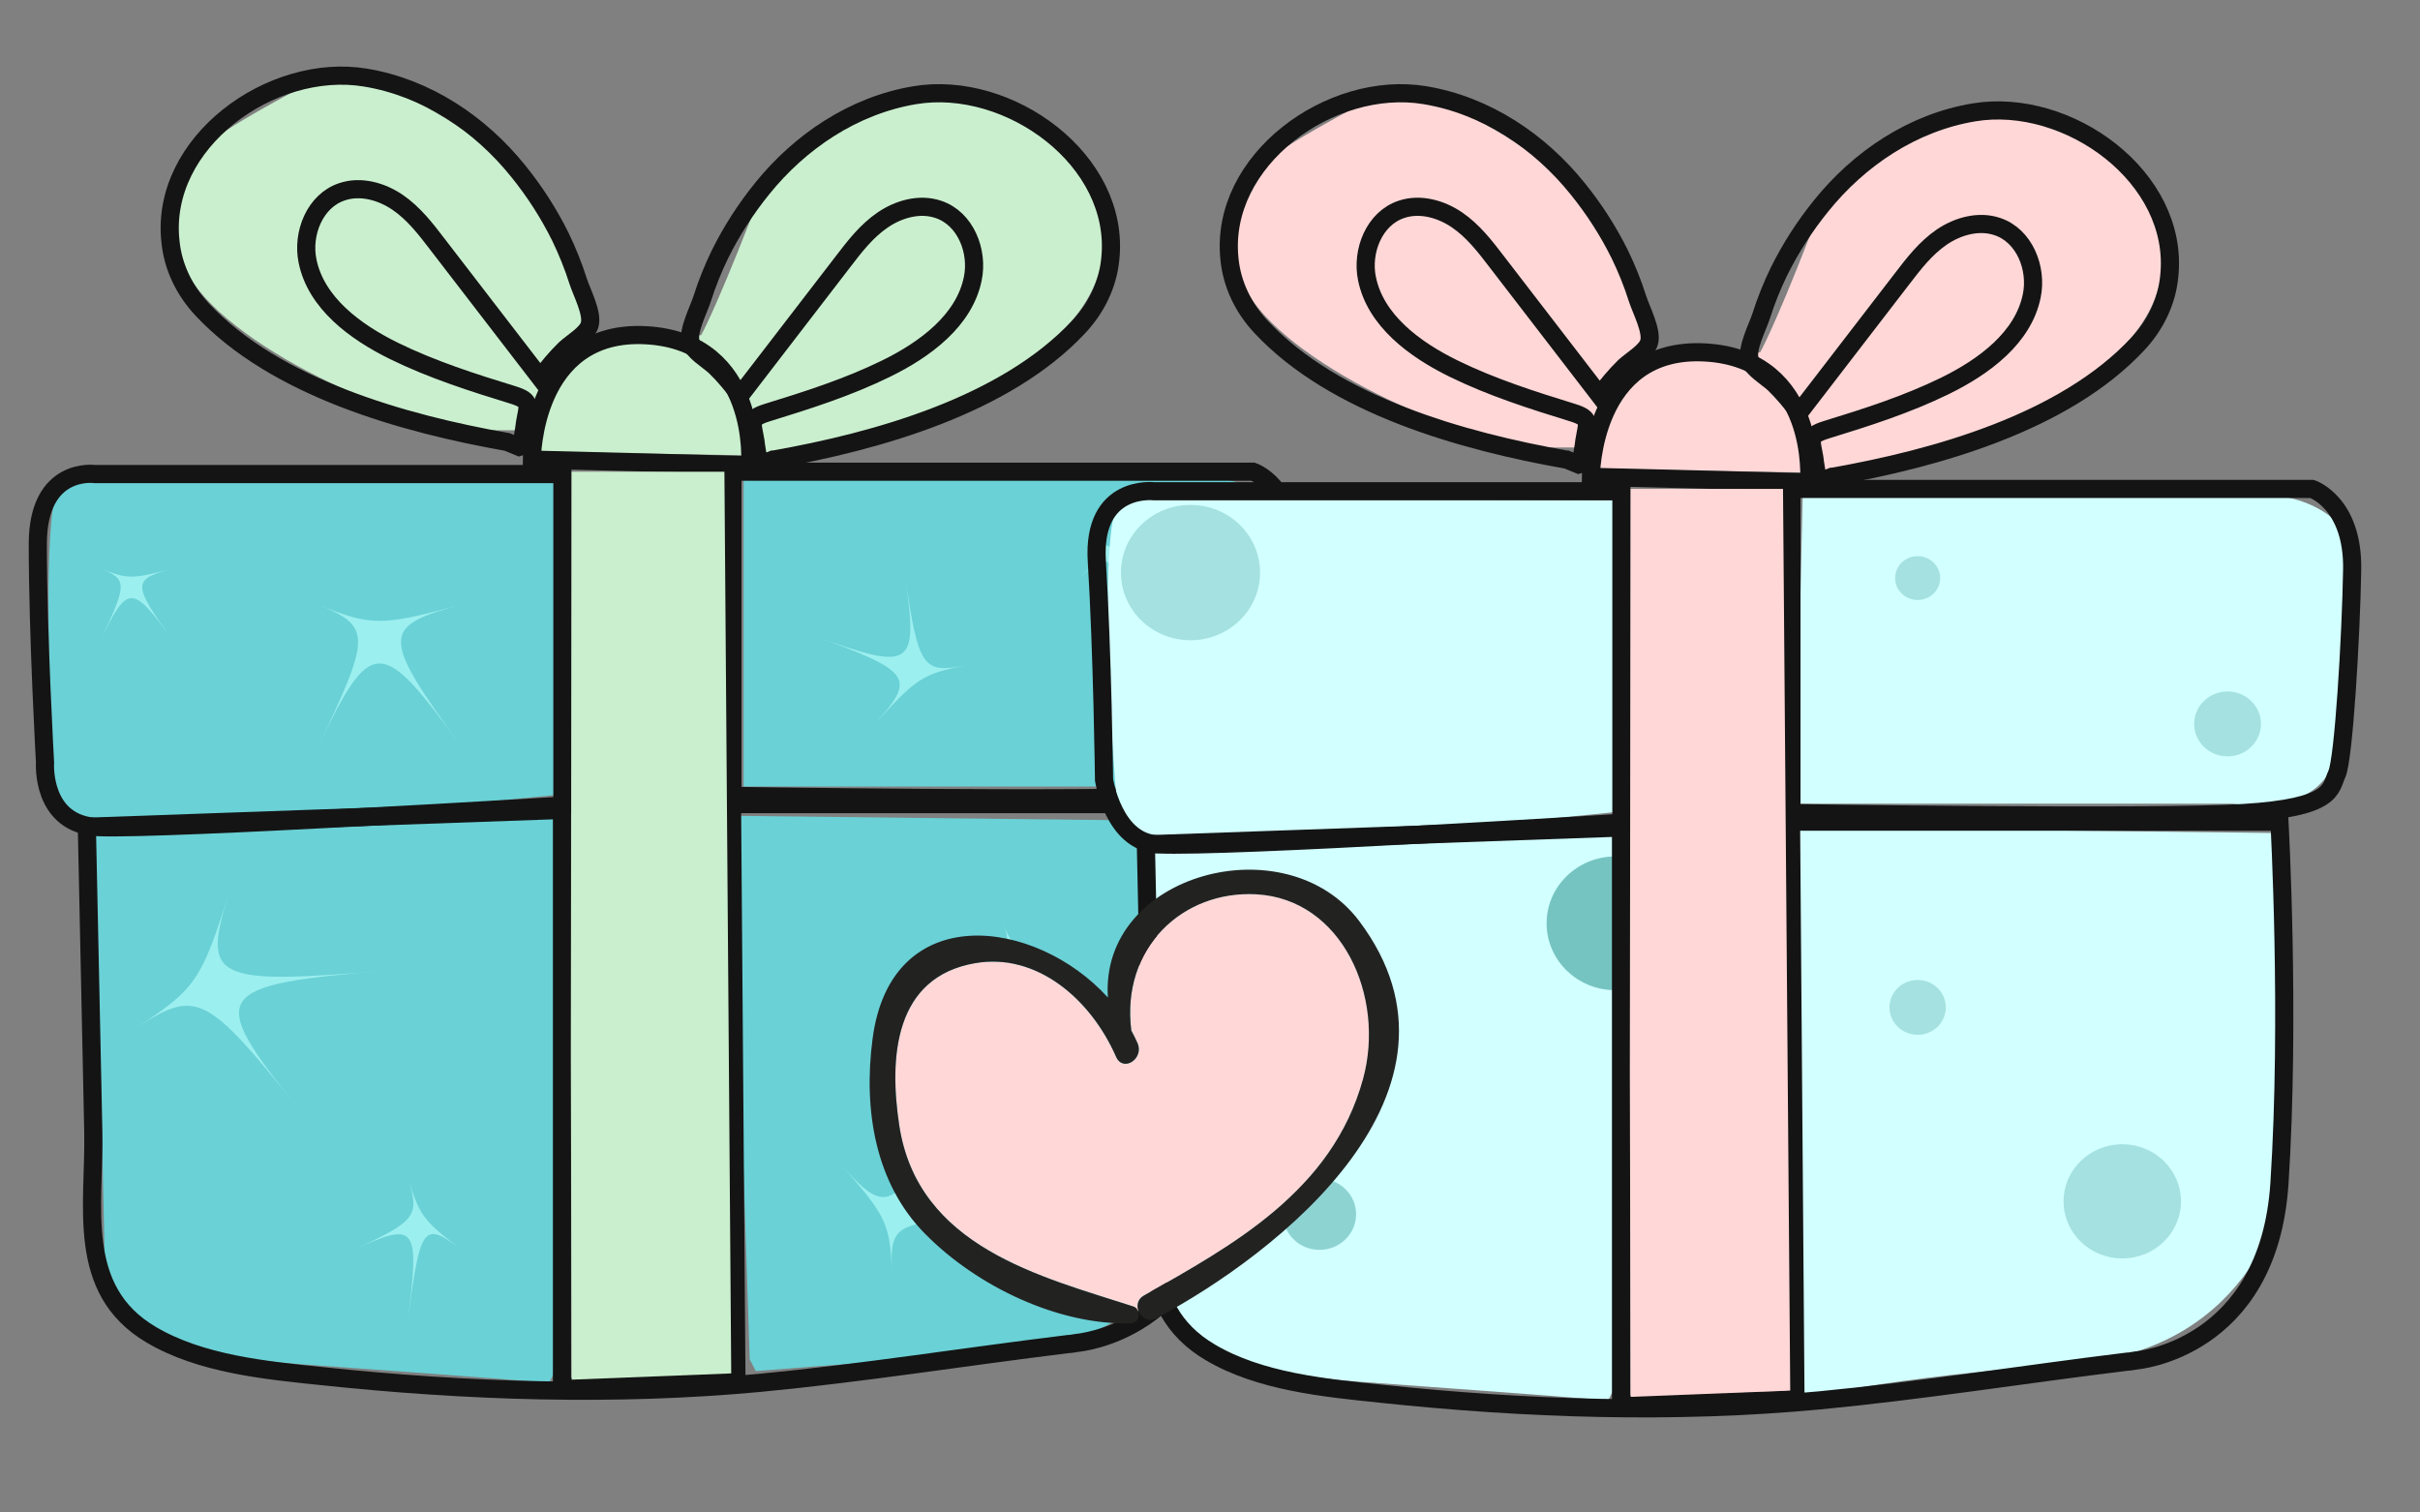
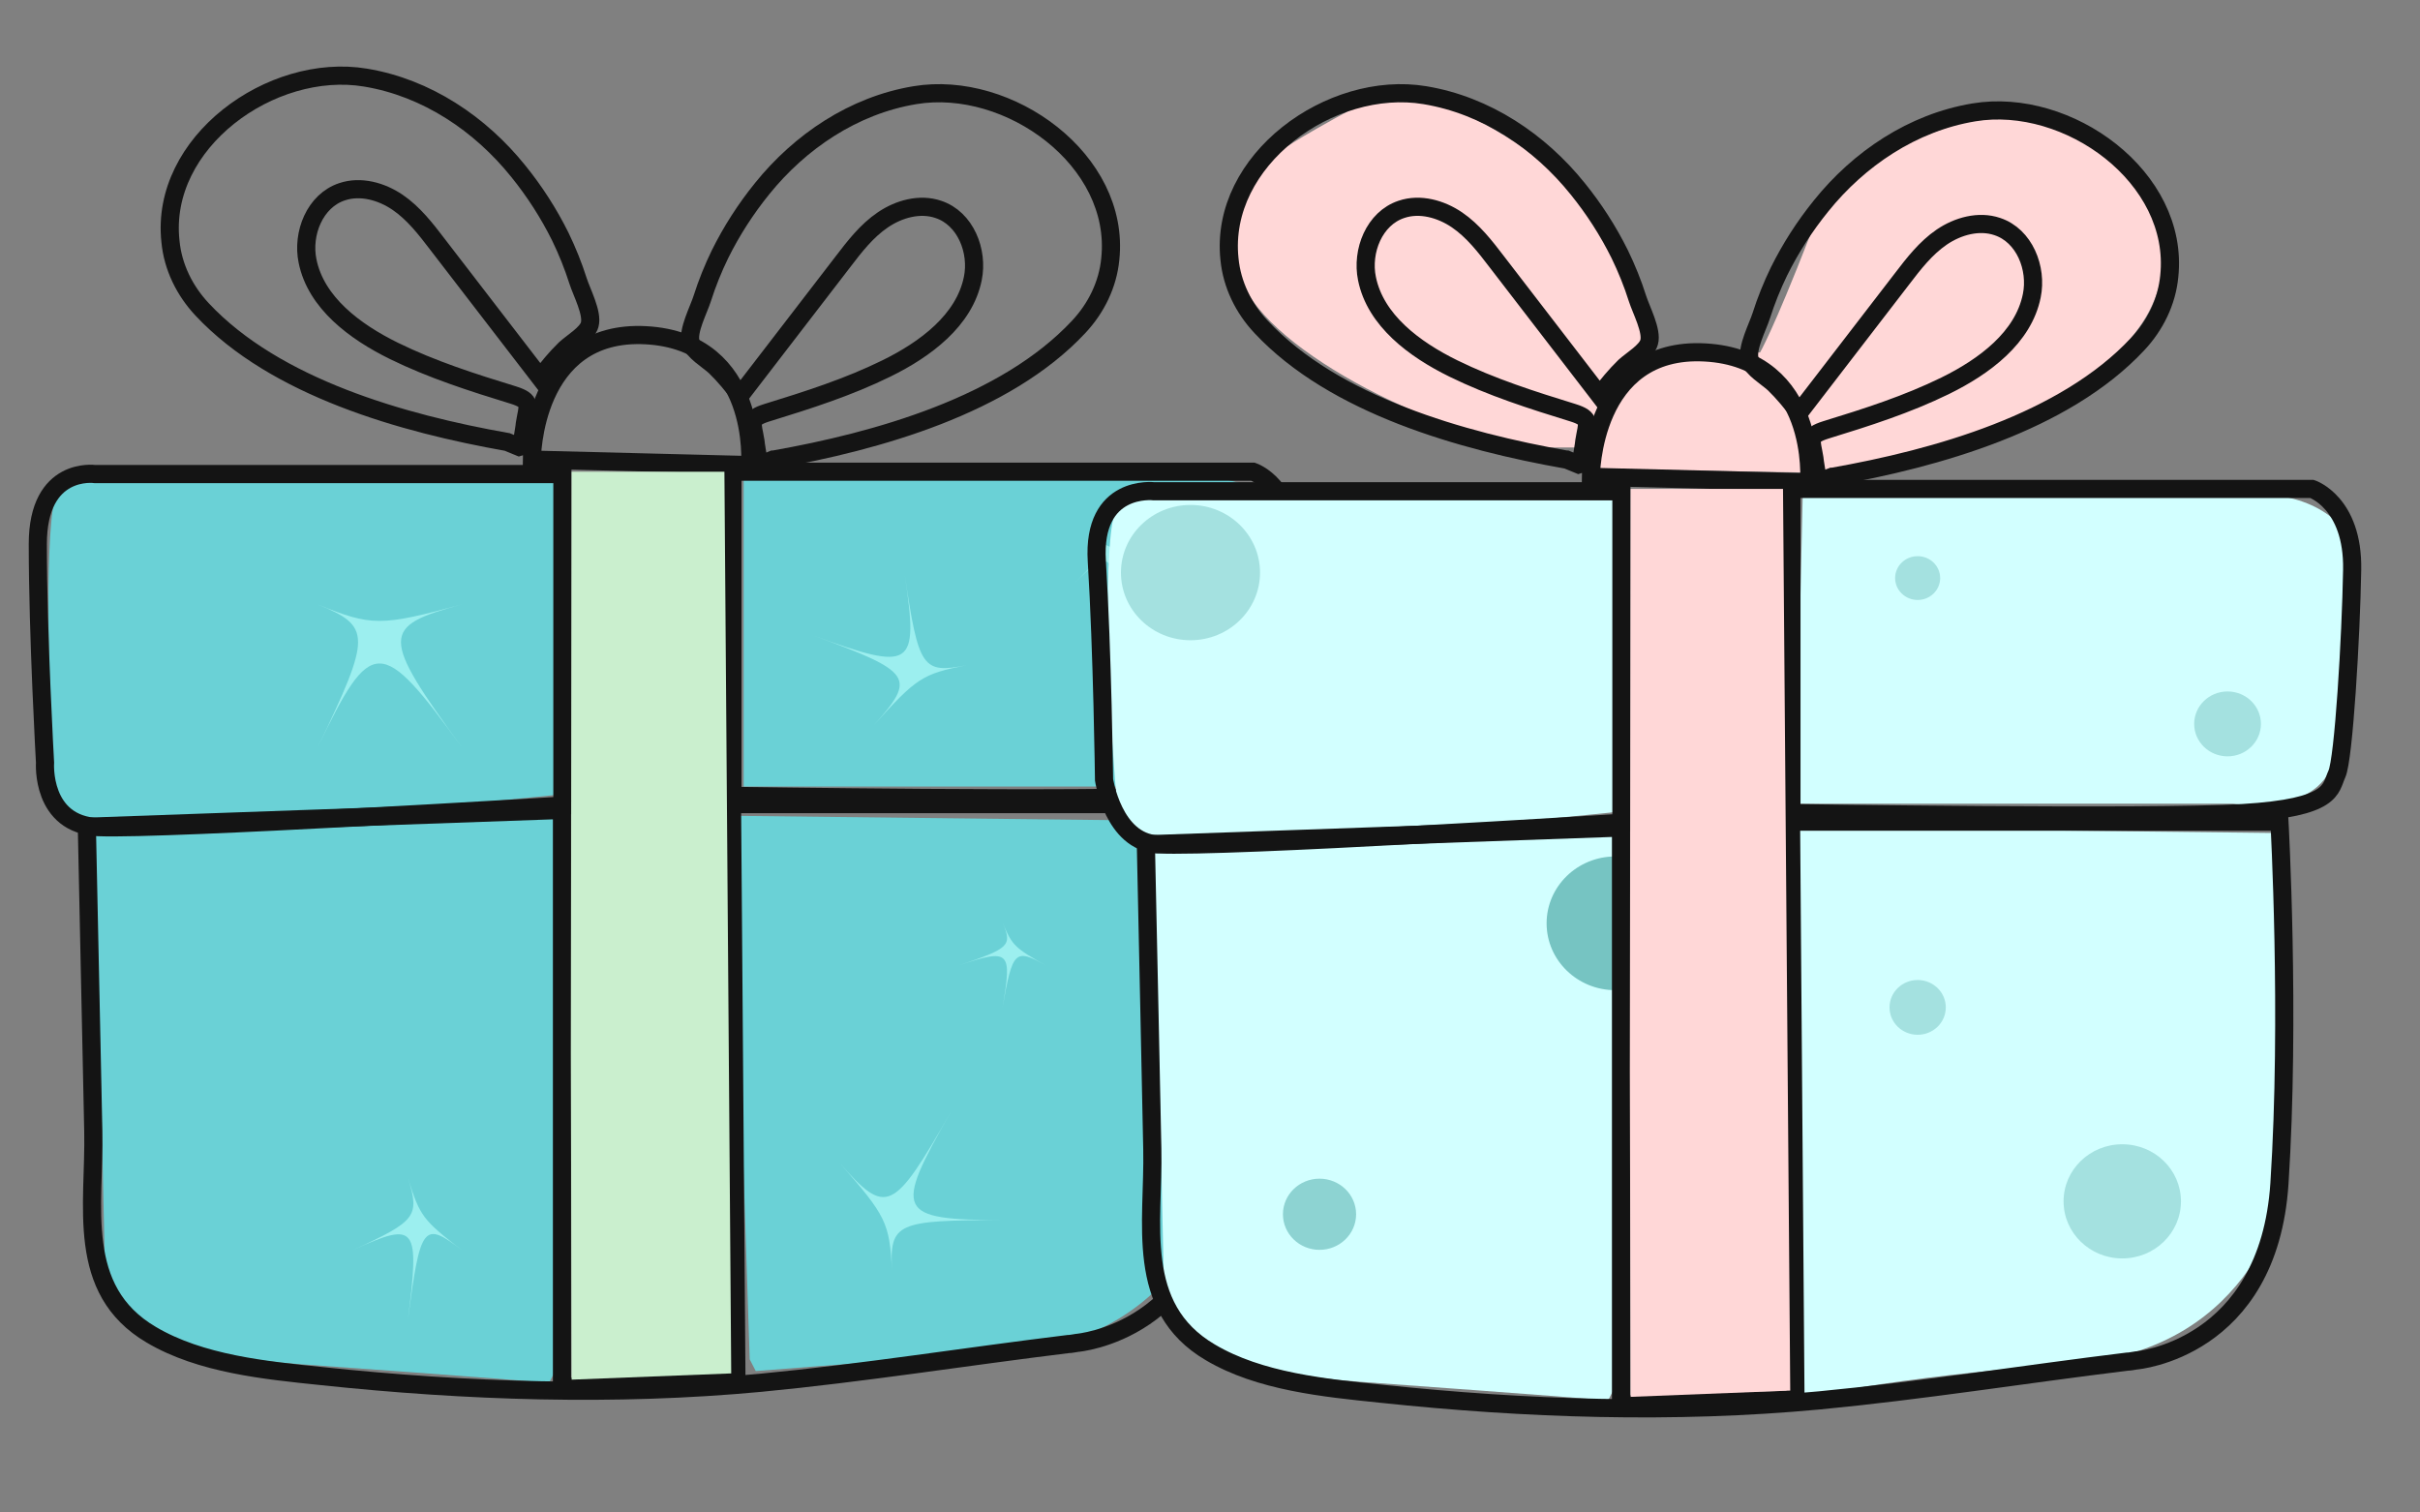
<svg xmlns="http://www.w3.org/2000/svg" width="64" height="40" viewBox="0 0 64 40" fill="none">
  <rect x="0" y="0" width="64" height="40" fill="#808080" stroke="none" />
  <g clip-path="url(#clip0_6282_673)">
-     <path d="M5.837 3.561C5.837 3.561 3.987 5.195 4.912 7.139C5.837 9.083 10.653 11.328 12.992 11.379H13.725L14.31 11.948L19.668 12.041L21.124 11.845C21.124 11.845 28.842 10.479 29.182 6.602C29.522 2.724 24.409 2.434 24.069 2.693C23.728 2.951 20.784 3.406 19.838 5.836C18.881 8.277 18.541 8.866 18.541 8.866H15.607C15.607 8.866 14.427 4.751 12.864 3.892C12.864 3.892 9.781 1.338 7.931 2.331C6.082 3.324 5.837 3.561 5.837 3.561Z" fill="#CAEFCE" />
    <path d="M2.52 22.155L2.775 33.519C2.775 33.519 2.955 35.722 7.877 36.074C12.799 36.425 14.521 36.57 14.521 36.57L14.681 36.26V21.586L2.52 22.031" fill="#6AD1D6" />
    <path d="M31.988 21.844L32.254 31.058C32.254 31.058 31.553 35.401 26.631 35.763C21.719 36.115 19.987 36.26 19.987 36.26L19.827 35.949L19.359 21.575L31.978 21.72" fill="#6AD1D6" />
    <path d="M19.667 20.8H31.052C31.052 20.8 33.604 21.224 33.774 19.311C33.944 17.398 34.093 13.726 34.093 13.726C34.093 13.726 33.529 12.589 31.541 12.61C29.553 12.63 19.667 12.61 19.667 12.61V20.8Z" fill="#6AD1D6" />
    <path d="M1.361 21.027L1.308 17.832C1.308 17.832 1.159 13.251 1.563 12.951C1.967 12.651 3.402 12.703 3.402 12.703L14.66 12.775V21.027C14.66 21.027 2.658 22.279 1.68 21.606L1.351 21.027H1.361Z" fill="#6AD1D6" />
-     <path d="M4.57 16.931C3.492 15.448 3.376 15.448 2.657 16.931C3.364 15.448 3.376 15.321 2.657 15.034C3.376 15.321 3.492 15.321 4.57 15.034C3.492 15.321 3.492 15.448 4.57 16.931Z" fill="#9CEFEF" />
    <path d="M12.223 19.777C10.065 16.804 9.827 16.804 8.396 19.777C9.827 16.804 9.827 16.567 8.396 15.982C9.827 16.567 10.065 16.567 12.223 15.982C10.065 16.567 10.065 16.804 12.223 19.777Z" fill="#9CEFEF" />
-     <path d="M10.309 25.661C5.604 26.043 5.444 26.275 7.852 29.265C5.46 26.289 5.187 26.152 3.613 27.176C5.171 26.152 5.331 25.934 6.07 23.572C5.331 25.92 5.604 26.057 10.309 25.661Z" fill="#9CEFEF" />
    <path d="M25.142 29.414C23.622 32.071 23.707 32.258 26.524 32.268C23.707 32.268 23.526 32.34 23.59 33.612C23.526 32.34 23.441 32.164 22.208 30.758C23.441 32.164 23.622 32.071 25.142 29.414Z" fill="#9CEFEF" />
    <path d="M10.781 34.957C11.101 32.415 11.021 32.292 9.353 33.051C11.008 32.292 11.101 32.168 10.794 31.162C11.101 32.168 11.194 32.274 12.222 33.068C11.194 32.274 11.114 32.398 10.781 34.957Z" fill="#9CEFEF" />
    <path d="M26.513 26.642C26.769 25.153 26.705 25.081 25.376 25.525C26.694 25.081 26.769 25.008 26.524 24.419C26.769 25.008 26.843 25.07 27.662 25.536C26.843 25.07 26.779 25.143 26.513 26.642Z" fill="#9CEFEF" />
    <path d="M21.485 16.798C24.143 17.77 24.292 17.667 23.93 15.216C24.292 17.667 24.398 17.822 25.557 17.594C24.398 17.822 24.239 17.925 23.112 19.176C24.239 17.915 24.143 17.77 21.485 16.798Z" fill="#9CEFEF" />
    <path d="M29.735 15.857C29.352 14.606 29.267 14.575 28.427 15.412C29.267 14.575 29.299 14.492 28.884 14.14C29.309 14.502 29.384 14.523 30.192 14.585C29.384 14.533 29.352 14.616 29.735 15.857Z" fill="#9CEFEF" />
    <path d="M14.873 12.537H2.51C2.51 12.537 1 12.32 1 14.388C1 16.808 1.191 20.169 1.191 20.169C1.191 20.169 1.074 21.813 2.605 21.875C4.412 21.948 14.873 21.306 14.873 21.306V12.548V12.537Z" stroke="#141414" stroke-width="0.48" stroke-miterlimit="10" />
    <path d="M19.37 12.475H33.137C33.137 12.475 34.232 12.837 34.2 14.616C34.168 16.394 33.977 19.621 33.796 20.014C33.615 20.407 33.721 20.903 31.308 21.048C28.895 21.193 19.37 21.048 19.37 21.048V12.475Z" stroke="#141414" stroke-width="0.48" stroke-miterlimit="10" />
    <path d="M14.065 12.155C14.065 12.155 14.065 8.701 17.084 8.866C20.104 9.032 19.838 12.3 19.838 12.3L14.065 12.155Z" stroke="#141414" stroke-width="0.48" stroke-miterlimit="10" />
    <path d="M13.416 11.689C10.663 11.203 7.282 10.252 5.347 8.184C4.88 7.687 4.571 7.057 4.508 6.384C4.221 3.768 7.176 1.638 9.664 2.052C11.29 2.32 12.704 3.282 13.703 4.523C14.139 5.061 14.511 5.64 14.819 6.26C15 6.633 15.159 7.026 15.287 7.429C15.383 7.729 15.68 8.287 15.595 8.587C15.532 8.825 15.138 9.052 14.947 9.228C14.702 9.466 14.49 9.725 14.288 9.993C13.384 8.815 12.47 7.636 11.566 6.457C11.258 6.054 10.939 5.64 10.514 5.35C10.089 5.061 9.536 4.906 9.047 5.071C8.324 5.309 7.984 6.178 8.133 6.902C8.356 8.008 9.387 8.773 10.418 9.28C11.428 9.776 12.502 10.118 13.576 10.448C14.075 10.604 13.958 10.728 13.884 11.183C13.884 11.224 13.788 11.834 13.767 11.834L13.416 11.689Z" stroke="#141414" stroke-width="0.48" stroke-miterlimit="10" />
    <path d="M20.454 12.155C23.207 11.669 26.588 10.717 28.523 8.649C28.99 8.153 29.299 7.522 29.363 6.85C29.639 4.234 26.683 2.103 24.196 2.517C22.57 2.786 21.156 3.748 20.156 4.988C19.721 5.526 19.348 6.105 19.04 6.726C18.859 7.098 18.7 7.491 18.572 7.894C18.477 8.194 18.179 8.753 18.264 9.052C18.328 9.29 18.721 9.518 18.913 9.694C19.157 9.931 19.37 10.19 19.572 10.459C20.475 9.28 21.39 8.101 22.293 6.922C22.601 6.519 22.92 6.105 23.346 5.816C23.771 5.526 24.324 5.371 24.813 5.537C25.535 5.774 25.876 6.643 25.727 7.367C25.504 8.473 24.472 9.239 23.441 9.745C22.431 10.242 21.358 10.583 20.284 10.914C19.784 11.069 19.901 11.193 19.976 11.648C19.976 11.689 20.071 12.3 20.093 12.3L20.443 12.155H20.454Z" stroke="#141414" stroke-width="0.48" stroke-miterlimit="10" />
    <path d="M2.297 21.865C2.329 23.364 2.361 24.864 2.392 26.363C2.414 27.552 2.446 28.742 2.467 29.921C2.509 31.865 1.978 34.109 3.998 35.298C5.305 36.073 7.017 36.239 8.516 36.394C12.332 36.797 16.255 36.932 20.114 36.57C22.824 36.311 25.535 35.877 28.246 35.546C28.32 35.546 28.405 35.525 28.48 35.515C28.48 35.515 31.988 35.236 32.275 30.831C32.562 26.425 32.275 21.265 32.275 21.265H19.359L19.476 36.549L14.862 36.684V21.42L2.286 21.865H2.297Z" stroke="#141414" stroke-width="0.48" stroke-miterlimit="10" />
    <path d="M15.118 12.475L15.097 27.873L15.118 36.487L19.338 36.322L19.158 12.475H15.118Z" fill="#CAEFCE" />
    <path d="M33.844 4.016C33.844 4.016 31.994 5.65 32.919 7.594C33.844 9.538 38.66 11.782 40.998 11.834H41.732L42.317 12.403L47.674 12.496L49.131 12.299C49.131 12.299 56.849 10.934 57.189 7.056C57.529 3.179 52.416 2.889 52.075 3.147C51.735 3.406 48.791 3.861 47.844 6.291C46.898 8.721 46.547 9.321 46.547 9.321H43.614C43.614 9.321 42.434 5.205 40.871 4.347C40.871 4.347 37.788 1.793 35.938 2.786C34.089 3.778 33.844 4.016 33.844 4.016Z" fill="#FFD7D7" />
    <path d="M30.527 22.619L30.782 33.984C30.782 33.984 30.963 36.187 35.885 36.538C40.797 36.89 42.529 37.035 42.529 37.035L42.689 36.725V22.051L30.527 22.495" fill="#D2FFFF" />
    <path d="M60.166 22.144L60.431 31.358C60.431 31.358 59.73 35.701 54.808 36.063C49.886 36.425 47.483 37.014 47.483 37.014V36.239L47.537 21.885L60.155 22.03" fill="#D2FFFF" />
    <path d="M47.483 21.255H59.06C59.06 21.255 61.611 21.678 61.782 19.765C61.952 17.852 62.1 14.181 62.1 14.181C62.1 14.181 61.537 13.044 59.549 13.065C57.561 13.085 47.675 13.065 47.675 13.065L47.494 21.255H47.483Z" fill="#D2FFFF" />
    <path d="M29.571 21.741L29.316 18.287C29.316 18.287 29.167 13.706 29.571 13.406C29.975 13.106 31.41 13.158 31.41 13.158L42.668 13.23V21.482C42.668 21.482 30.666 22.733 29.688 22.061L29.56 21.741H29.571Z" fill="#D2FFFF" />
    <path d="M42.88 12.992H30.517C30.517 12.992 28.88 12.796 29.007 14.843C29.156 17.253 29.198 20.624 29.198 20.624C29.198 20.624 29.443 22.268 30.612 22.33C32.409 22.423 42.88 21.761 42.88 21.761V13.002V12.992Z" stroke="#141414" stroke-width="0.48" stroke-miterlimit="10" />
    <path opacity="0.75" d="M34.896 33.054C35.43 33.054 35.864 32.632 35.864 32.113C35.864 31.593 35.43 31.172 34.896 31.172C34.362 31.172 33.929 31.593 33.929 32.113C33.929 32.632 34.362 33.054 34.896 33.054Z" fill="#76C4C2" />
    <path opacity="0.5" d="M31.484 16.932C32.499 16.932 33.323 16.131 33.323 15.143C33.323 14.155 32.499 13.354 31.484 13.354C30.468 13.354 29.645 14.155 29.645 15.143C29.645 16.131 30.468 16.932 31.484 16.932Z" fill="#76C4C2" />
    <path opacity="0.5" d="M56.126 33.281C56.983 33.281 57.678 32.605 57.678 31.771C57.678 30.937 56.983 30.262 56.126 30.262C55.269 30.262 54.574 30.937 54.574 31.771C54.574 32.605 55.269 33.281 56.126 33.281Z" fill="#76C4C2" />
    <path opacity="0.5" d="M50.715 15.867C51.043 15.867 51.31 15.607 51.31 15.288C51.31 14.968 51.043 14.709 50.715 14.709C50.386 14.709 50.119 14.968 50.119 15.288C50.119 15.607 50.386 15.867 50.715 15.867Z" fill="#76C4C2" />
    <path opacity="0.5" d="M58.91 20.003C59.398 20.003 59.793 19.619 59.793 19.145C59.793 18.671 59.398 18.287 58.91 18.287C58.423 18.287 58.028 18.671 58.028 19.145C58.028 19.619 58.423 20.003 58.91 20.003Z" fill="#76C4C2" />
    <path opacity="0.5" d="M50.715 27.366C51.126 27.366 51.459 27.042 51.459 26.642C51.459 26.242 51.126 25.918 50.715 25.918C50.304 25.918 49.971 26.242 49.971 26.642C49.971 27.042 50.304 27.366 50.715 27.366Z" fill="#76C4C2" />
    <path d="M42.72 26.187C43.724 26.187 44.538 25.395 44.538 24.419C44.538 23.442 43.724 22.65 42.72 22.65C41.716 22.65 40.902 23.442 40.902 24.419C40.902 25.395 41.716 26.187 42.72 26.187Z" fill="#76C4C2" />
    <path d="M47.377 12.93H61.143C61.143 12.93 62.238 13.292 62.206 15.071C62.175 16.849 61.983 20.076 61.802 20.469C61.622 20.862 61.728 21.358 59.315 21.503C56.902 21.648 47.377 21.503 47.377 21.503V12.93Z" stroke="#141414" stroke-width="0.48" stroke-miterlimit="10" />
    <path d="M42.072 12.61C42.072 12.61 42.072 9.156 45.091 9.321C48.11 9.487 47.845 12.754 47.845 12.754L42.072 12.61Z" stroke="#141414" stroke-width="0.48" stroke-miterlimit="10" />
    <path d="M41.423 12.155C38.67 11.668 35.29 10.717 33.355 8.649C32.887 8.153 32.579 7.522 32.515 6.85C32.239 4.233 35.194 2.103 37.682 2.517C39.308 2.786 40.722 3.747 41.721 4.988C42.157 5.526 42.529 6.105 42.837 6.725C43.018 7.098 43.178 7.491 43.305 7.894C43.401 8.194 43.699 8.752 43.613 9.052C43.55 9.29 43.156 9.518 42.965 9.693C42.721 9.931 42.508 10.19 42.306 10.459C41.402 9.28 40.488 8.101 39.584 6.922C39.276 6.519 38.957 6.105 38.532 5.815C38.107 5.526 37.554 5.371 37.065 5.536C36.342 5.774 36.002 6.643 36.151 7.367C36.374 8.473 37.405 9.238 38.436 9.745C39.446 10.241 40.52 10.583 41.594 10.914C42.093 11.069 41.976 11.193 41.902 11.648C41.902 11.689 41.806 12.299 41.785 12.299L41.434 12.155H41.423Z" stroke="#141414" stroke-width="0.48" stroke-miterlimit="10" />
    <path d="M48.461 12.609C51.214 12.123 54.594 11.172 56.529 9.104C56.997 8.607 57.305 7.977 57.369 7.305C57.645 4.688 54.69 2.558 52.203 2.972C50.576 3.241 49.162 4.202 48.163 5.443C47.727 5.981 47.355 6.56 47.047 7.18C46.866 7.553 46.707 7.946 46.579 8.349C46.483 8.649 46.186 9.207 46.271 9.507C46.334 9.745 46.728 9.972 46.919 10.148C47.164 10.386 47.376 10.645 47.578 10.914C48.482 9.735 49.396 8.556 50.3 7.377C50.608 6.974 50.927 6.56 51.352 6.27C51.777 5.981 52.33 5.826 52.819 5.991C53.542 6.229 53.882 7.098 53.733 7.822C53.51 8.928 52.479 9.693 51.448 10.2C50.438 10.696 49.364 11.038 48.291 11.368C47.791 11.524 47.908 11.648 47.982 12.103C47.982 12.144 48.078 12.754 48.099 12.754L48.45 12.609H48.461Z" stroke="#141414" stroke-width="0.48" stroke-miterlimit="10" />
    <path d="M30.304 22.33C30.336 23.83 30.368 25.329 30.4 26.828C30.421 28.018 30.453 29.207 30.474 30.386C30.517 32.33 29.985 34.574 32.005 35.763C33.313 36.539 35.024 36.704 36.523 36.859C40.34 37.263 44.262 37.397 48.121 37.035C50.832 36.776 53.543 36.342 56.254 36.011C56.328 36.011 56.413 35.99 56.487 35.98C56.487 35.98 59.996 35.701 60.283 31.296C60.57 26.89 60.283 21.73 60.283 21.73H47.366L47.483 37.014L42.87 37.149V21.886L30.294 22.33H30.304Z" stroke="#141414" stroke-width="0.48" stroke-miterlimit="10" />
    <path d="M43.125 12.93L43.103 28.328L43.125 36.942L47.345 36.776L47.154 12.93H43.125Z" fill="#FFD7D7" />
    <g clip-path="url(#clip1_6282_673)">
      <path d="M33.22 23.651C35.489 23.772 36.642 26.35 36.049 28.529C35.235 31.505 32.586 32.937 30.25 34.264C30.085 34.356 30.055 34.529 30.11 34.67L30.096 34.678C30.077 34.622 30.037 34.57 29.967 34.55C27.543 33.765 24.267 32.989 23.781 29.756C23.508 27.954 23.656 25.843 25.785 25.473C27.421 25.188 28.85 26.426 29.517 27.95C29.701 28.365 30.262 28.003 30.085 27.588C30.033 27.476 29.978 27.363 29.919 27.255C29.642 25.063 31.286 23.547 33.22 23.651Z" fill="#FFD7D7" />
      <path d="M36.049 28.529C36.642 26.35 35.489 23.772 33.22 23.651C31.285 23.547 29.642 25.063 29.919 27.255C29.978 27.363 30.033 27.476 30.084 27.588C30.261 28.003 29.701 28.365 29.517 27.95C28.85 26.426 27.421 25.188 25.785 25.473C23.655 25.843 23.508 27.954 23.781 29.756C24.267 32.989 27.542 33.765 29.966 34.55C30.037 34.57 30.077 34.622 30.096 34.678C30.151 34.811 30.077 34.992 29.911 34.996C28.021 35.056 25.848 34.035 24.466 32.631C23.151 31.304 22.826 29.362 23.077 27.468C23.563 23.776 27.388 24.271 29.3 26.382C29.079 23.101 34.008 21.782 35.946 24.359C39.324 28.855 33.761 33.178 30.574 34.867C30.368 34.976 30.18 34.847 30.11 34.67C30.055 34.529 30.084 34.357 30.25 34.264C32.586 32.937 35.235 31.505 36.049 28.529Z" fill="#222221" />
    </g>
  </g>
  <defs>
    <clipPath id="clip0_6282_673">
      <rect width="64" height="37" fill="white" transform="translate(0 1.5)" />
    </clipPath>
    <clipPath id="clip1_6282_673">
-       <rect width="14" height="12" fill="white" transform="translate(23 23)" />
-     </clipPath>
+       </clipPath>
  </defs>
</svg>